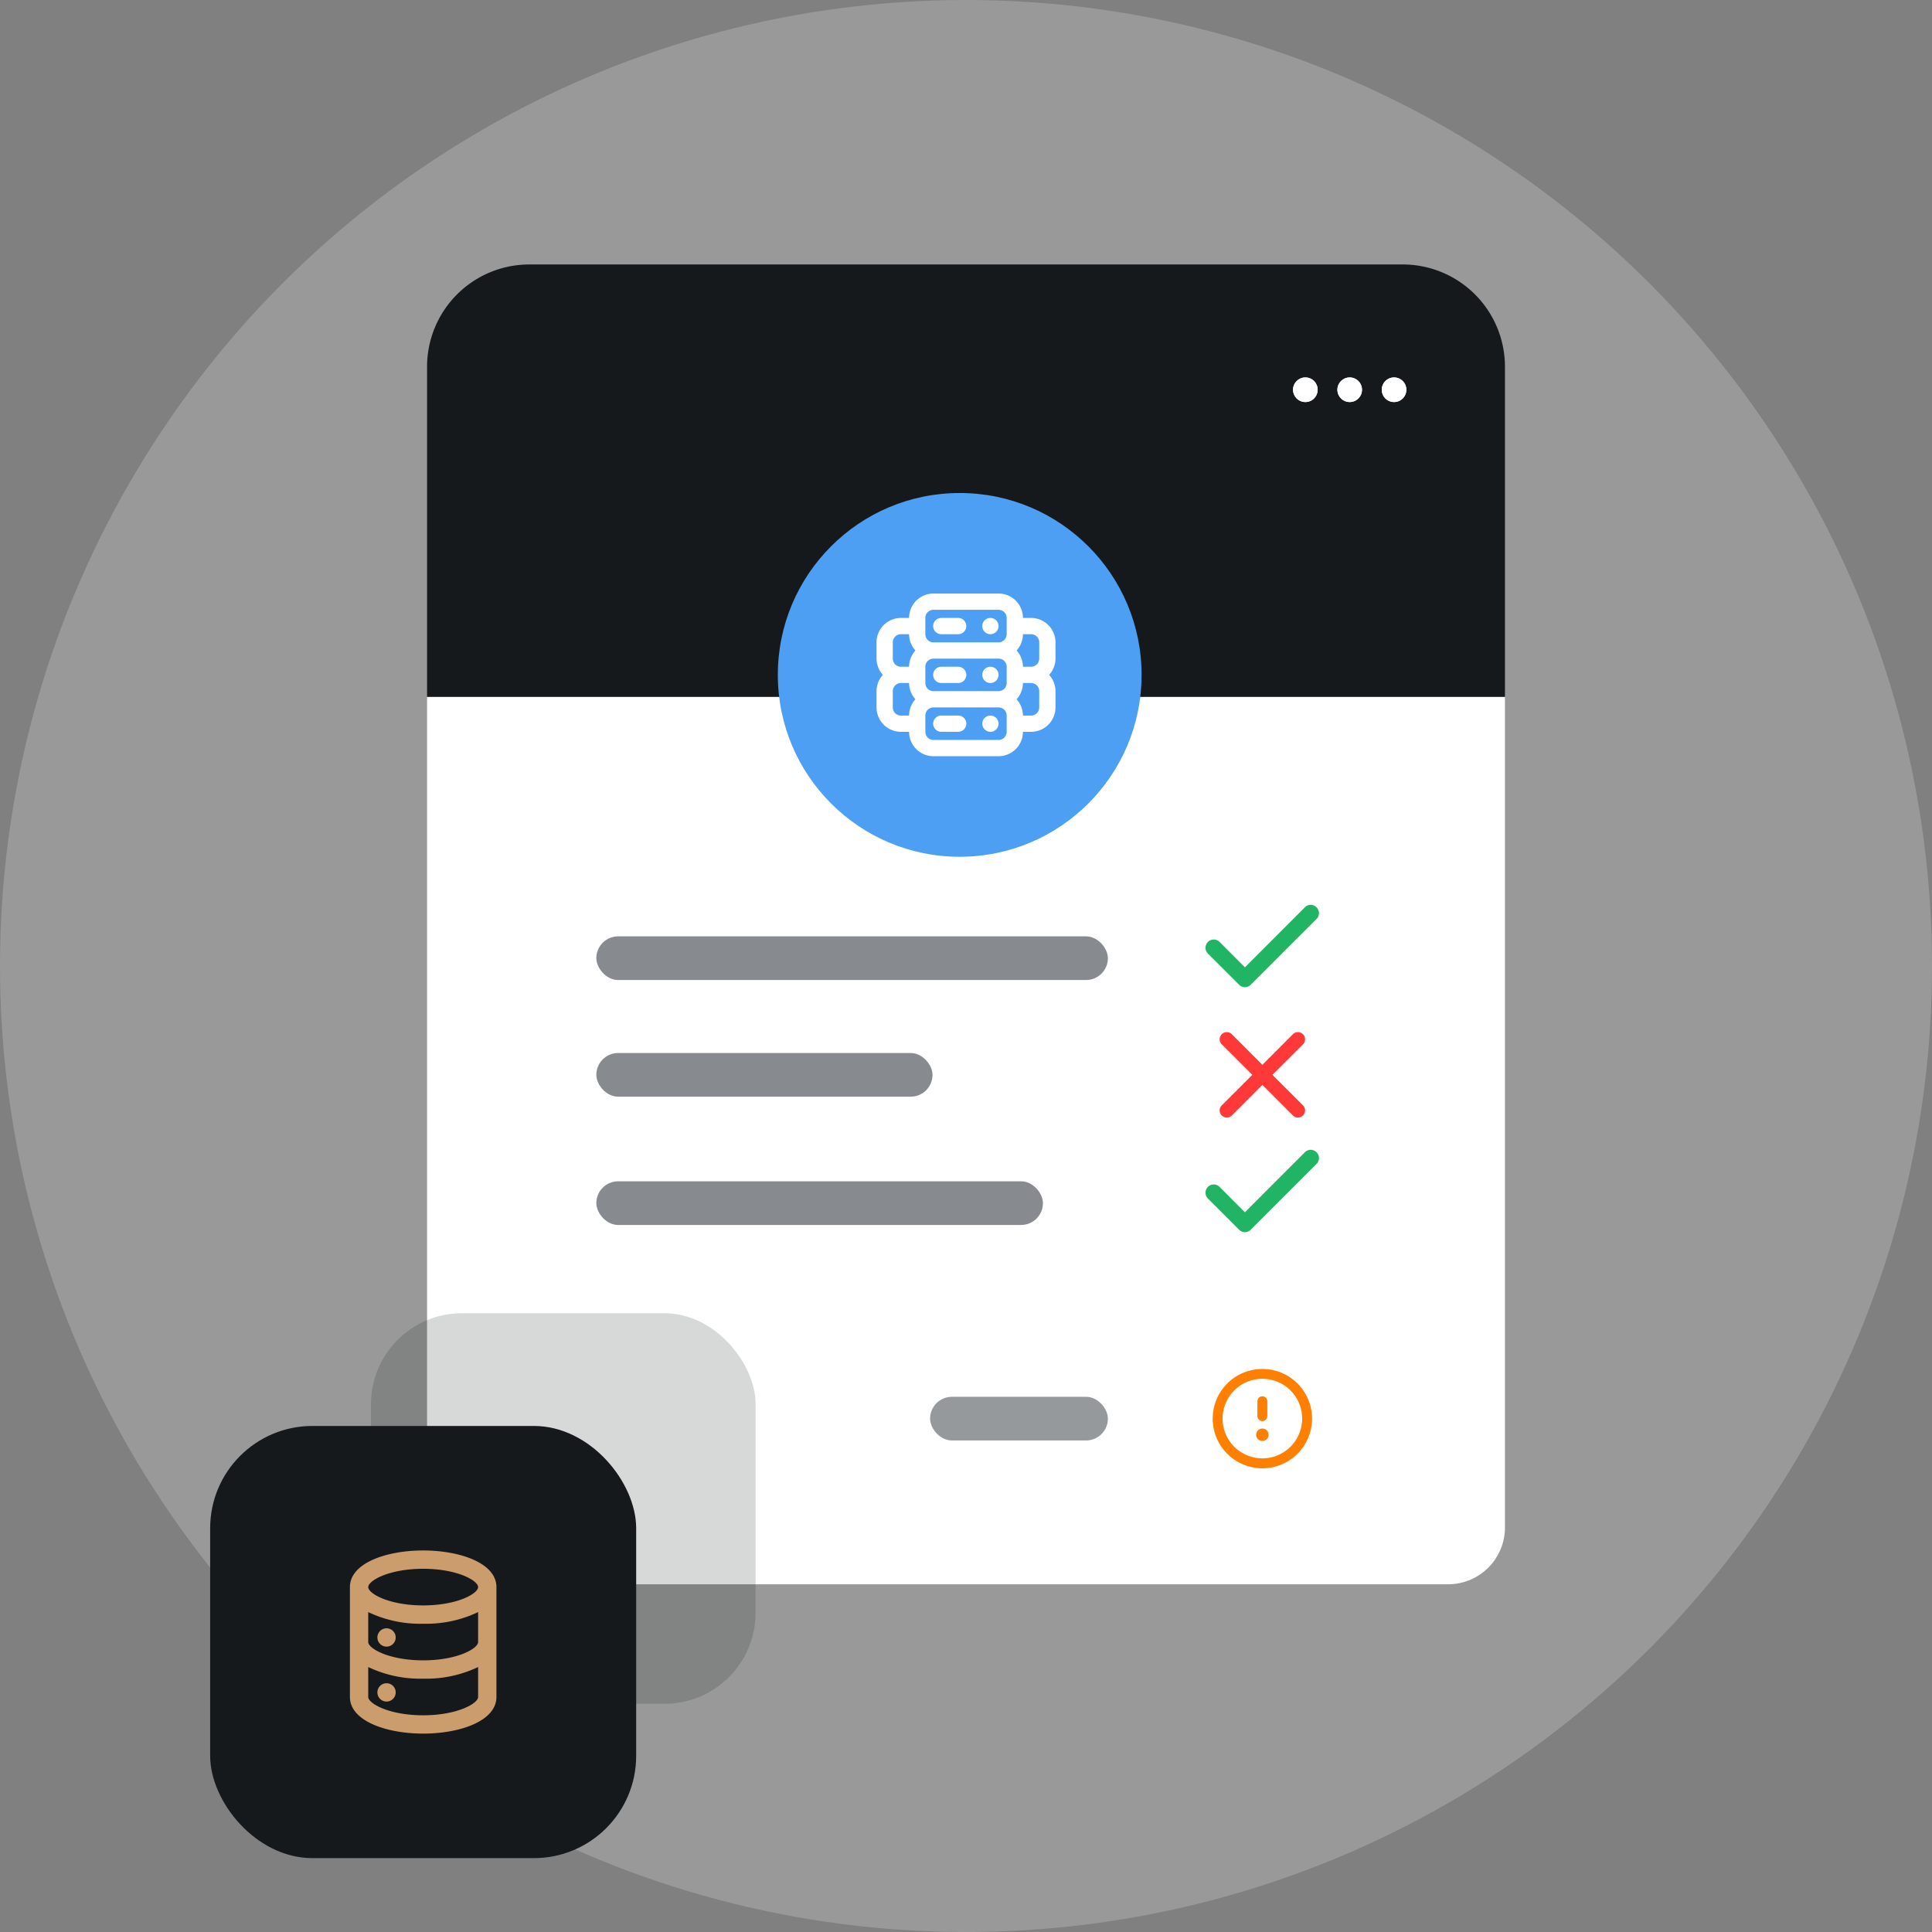
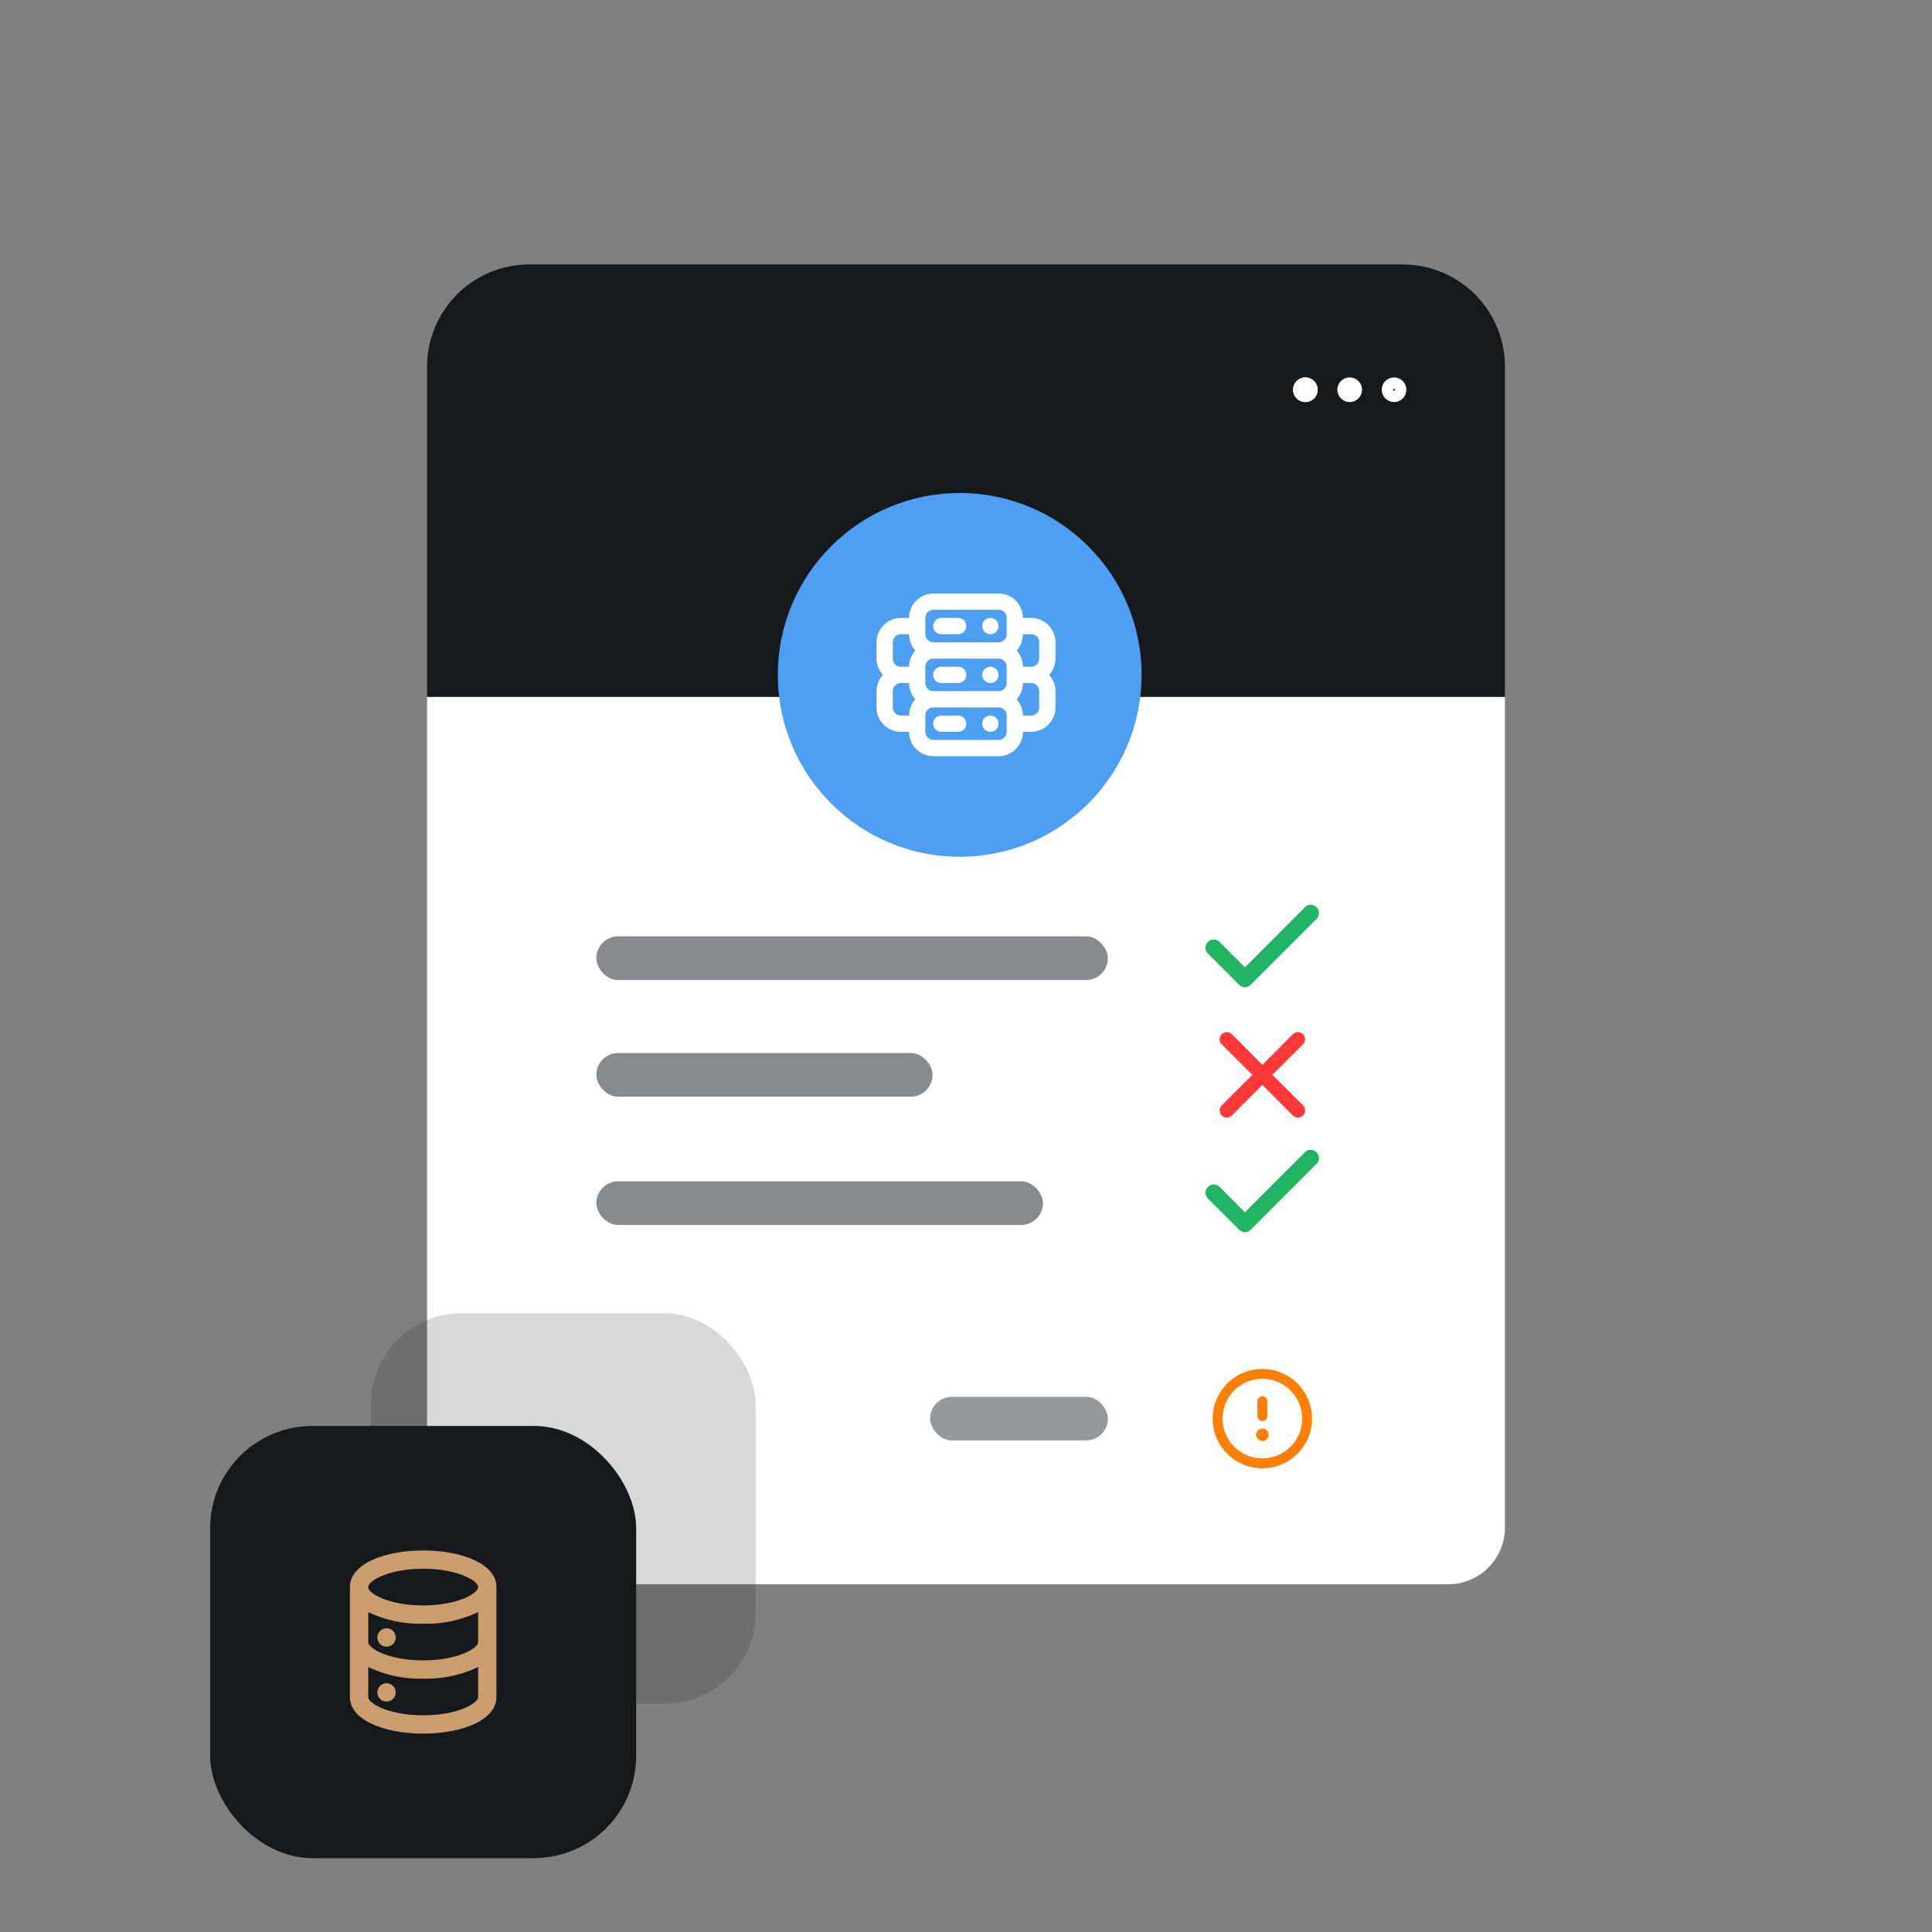
<svg xmlns="http://www.w3.org/2000/svg" width="170" height="170" viewBox="0 0 170 170">
  <rect x="0" y="0" width="170" height="170" fill="#808080" stroke="none" />
  <g id="visuel-audit" transform="translate(-728.5 -2184)">
-     <circle id="Ellipse_399" data-name="Ellipse 399" cx="85" cy="85" r="85" transform="translate(728.5 2184)" fill="#fff" opacity="0.2" />
    <g id="Groupe_3510" data-name="Groupe 3510" transform="translate(-91.178 1785.085)">
      <g id="Groupe_3508" data-name="Groupe 3508" transform="translate(857.256 422.185)">
        <path id="photo-emotive-scared-girlfriend-opens-mouth-from-wonder-touches-face-with-both-palms-hears-shocking-news" d="M9,0H85.845a9,9,0,0,1,9,9V38.059a0,0,0,0,1,0,0H0a0,0,0,0,1,0,0V9A9,9,0,0,1,9,0Z" transform="translate(0)" fill="#16191c" />
        <path id="Rectangle_1324" data-name="Rectangle 1324" d="M0,0H94.845a0,0,0,0,1,0,0V73.074a5,5,0,0,1-5,5H5a5,5,0,0,1-5-5V0A0,0,0,0,1,0,0Z" transform="translate(0 38.059)" fill="#fff" />
      </g>
      <rect id="Rectangle_2039" data-name="Rectangle 2039" width="45.013" height="3.843" rx="1.921" transform="translate(872.15 481.306)" fill="#2c343a" opacity="0.57" />
      <rect id="Rectangle_2040" data-name="Rectangle 2040" width="29.581" height="3.843" rx="1.921" transform="translate(872.15 491.571)" fill="#2c343a" opacity="0.57" />
      <rect id="Rectangle_2041" data-name="Rectangle 2041" width="39.298" height="3.843" rx="1.921" transform="translate(872.15 502.859)" fill="#2c343a" opacity="0.57" />
      <rect id="Rectangle_2043" data-name="Rectangle 2043" width="15.645" height="3.843" rx="1.921" transform="translate(901.519 521.821)" fill="#2c343a" opacity="0.5" />
      <g id="Groupe_3509" data-name="Groupe 3509" transform="translate(933.454 432.125)">
        <g id="Ellipse_52" data-name="Ellipse 52" transform="translate(0 0)" fill="#fff" stroke="#fff" stroke-width="1">
          <ellipse cx="1.084" cy="1.084" rx="1.084" ry="1.084" stroke="none" />
          <ellipse cx="1.084" cy="1.084" rx="0.584" ry="0.584" fill="none" />
        </g>
        <g id="Ellipse_53" data-name="Ellipse 53" transform="translate(3.902 0)" fill="#fff" stroke="#fff" stroke-width="1">
          <ellipse cx="1.084" cy="1.084" rx="1.084" ry="1.084" stroke="none" />
-           <ellipse cx="1.084" cy="1.084" rx="0.584" ry="0.584" fill="none" />
        </g>
        <g id="Ellipse_54" data-name="Ellipse 54" transform="translate(7.805 0)" fill="#fff" stroke="#fff" stroke-width="1">
-           <ellipse cx="1.084" cy="1.084" rx="1.084" ry="1.084" stroke="none" />
          <ellipse cx="1.084" cy="1.084" rx="0.584" ry="0.584" fill="none" />
        </g>
      </g>
      <ellipse id="Ellipse_335" data-name="Ellipse 335" cx="16.004" cy="16.004" rx="16.004" ry="16.004" transform="translate(888.12 442.296)" fill="#4c9ff2" />
      <path id="servers" d="M11.02,12.735a.716.716,0,1,0,.716.716A.716.716,0,0,0,11.02,12.735Zm-2.863,0H6.725a.716.716,0,1,0,0,1.431H8.157a.716.716,0,1,0,0-1.431Zm0-4.294H6.725a.716.716,0,1,0,0,1.431H8.157a.716.716,0,1,0,0-1.431Zm2.863,0a.716.716,0,1,0,.716.716A.716.716,0,0,0,11.02,8.441Zm5.725-2.147A2.147,2.147,0,0,0,14.6,4.147h-.716A2.147,2.147,0,0,0,11.735,2H6.01A2.147,2.147,0,0,0,3.863,4.147H3.147A2.147,2.147,0,0,0,1,6.294V7.725a2.147,2.147,0,0,0,.558,1.431A2.147,2.147,0,0,0,1,10.588V12.02a2.147,2.147,0,0,0,2.147,2.147h.716A2.147,2.147,0,0,0,6.01,16.314h5.725a2.147,2.147,0,0,0,2.147-2.147H14.6a2.147,2.147,0,0,0,2.147-2.147V10.588a2.147,2.147,0,0,0-.558-1.431,2.147,2.147,0,0,0,.558-1.431ZM3.863,12.735H3.147a.716.716,0,0,1-.716-.716V10.588a.716.716,0,0,1,.716-.716h.716A2.147,2.147,0,0,0,4.421,11.3,2.147,2.147,0,0,0,3.863,12.735Zm0-4.294H3.147a.716.716,0,0,1-.716-.716V6.294a.716.716,0,0,1,.716-.716h.716A2.147,2.147,0,0,0,4.421,7.01a2.147,2.147,0,0,0-.558,1.431Zm8.588,5.725a.716.716,0,0,1-.716.716H6.01a.716.716,0,0,1-.716-.716V12.735a.716.716,0,0,1,.716-.716h5.725a.716.716,0,0,1,.716.716Zm0-4.294a.716.716,0,0,1-.716.716H6.01a.716.716,0,0,1-.716-.716V8.441a.716.716,0,0,1,.716-.716h5.725a.716.716,0,0,1,.716.716Zm0-4.294a.716.716,0,0,1-.716.716H6.01a.716.716,0,0,1-.716-.716V4.147a.716.716,0,0,1,.716-.716h5.725a.716.716,0,0,1,.716.716Zm2.863,6.441a.716.716,0,0,1-.716.716h-.716a2.147,2.147,0,0,0-.558-1.431,2.147,2.147,0,0,0,.558-1.431H14.6a.716.716,0,0,1,.716.716Zm0-4.294a.716.716,0,0,1-.716.716h-.716a2.147,2.147,0,0,0-.558-1.431,2.147,2.147,0,0,0,.558-1.431H14.6a.716.716,0,0,1,.716.716ZM11.02,4.147a.716.716,0,1,0,.716.716A.716.716,0,0,0,11.02,4.147Zm-2.863,0H6.725a.716.716,0,1,0,0,1.431H8.157a.716.716,0,1,0,0-1.431Z" transform="translate(895.806 449.142)" fill="#fff" />
      <path id="check" d="M14.716,7.124a.709.709,0,0,0-1.007,0l-5.283,5.29-2.22-2.227A.725.725,0,1,0,5.2,11.23l2.723,2.723a.709.709,0,0,0,1.007,0l5.787-5.787a.709.709,0,0,0,0-1.042Z" transform="translate(920.794 471.62)" fill="#21b465" />
      <path id="check-2" data-name="check" d="M14.716,7.124a.709.709,0,0,0-1.007,0l-5.283,5.29-2.22-2.227A.725.725,0,1,0,5.2,11.23l2.723,2.723a.709.709,0,0,0,1.007,0l5.787-5.787a.709.709,0,0,0,0-1.042Z" transform="translate(920.794 493.173)" fill="#21b465" />
      <path id="times" d="M10.635,9.753l2.691-2.685a.628.628,0,0,0-.889-.889L9.752,8.871,7.068,6.18a.628.628,0,0,0-.889.889L8.87,9.753,6.179,12.438a.628.628,0,1,0,.889.889l2.685-2.691,2.685,2.691a.628.628,0,1,0,.889-.889Z" transform="translate(921.003 483.739)" fill="#ff3838" />
      <path id="exclamation-circle" d="M6.371,7.245a.546.546,0,1,0,.546.546A.546.546,0,0,0,6.371,7.245Zm0-.656a.437.437,0,0,0,.437-.437V4.841a.437.437,0,0,0-.874,0V6.152A.437.437,0,0,0,6.371,6.589ZM6.371,2a4.371,4.371,0,1,0,4.371,4.371A4.371,4.371,0,0,0,6.371,2Zm0,7.867a3.5,3.5,0,1,1,3.5-3.5A3.5,3.5,0,0,1,6.371,9.867Z" transform="translate(924.385 517.372)" fill="#ff8000" />
    </g>
    <rect id="Rectangle_2046" data-name="Rectangle 2046" width="33.842" height="34.362" rx="8" transform="translate(761.143 2299.554)" fill="#16191c" opacity="0.17" />
    <rect id="Rectangle_2047" data-name="Rectangle 2047" width="37.486" height="38.028" rx="9" transform="translate(746.992 2309.472)" fill="#16191c" />
    <path id="database" d="M7.223,13.683a.806.806,0,1,0,.806.806A.806.806,0,0,0,7.223,13.683ZM10.446,2C7.223,2,4,3.1,4,5.223v9.669c0,2.119,3.223,3.223,6.446,3.223s6.446-1.1,6.446-3.223V5.223C16.892,3.1,13.669,2,10.446,2ZM15.28,14.892c0,.572-1.837,1.611-4.834,1.611s-4.834-1.039-4.834-1.611V12.257a10.6,10.6,0,0,0,4.835,1.023,10.6,10.6,0,0,0,4.834-1.023Zm0-4.834c0,.572-1.837,1.611-4.834,1.611S5.611,10.63,5.611,10.057V7.423a10.6,10.6,0,0,0,4.835,1.023A10.6,10.6,0,0,0,15.28,7.423ZM10.446,6.834c-3,0-4.834-1.039-4.834-1.611s1.837-1.611,4.834-1.611S15.28,4.651,15.28,5.223,13.443,6.834,10.446,6.834ZM7.223,8.849a.806.806,0,1,0,.806.806A.806.806,0,0,0,7.223,8.849Z" transform="translate(755.29 2318.428)" fill="#cb9c6c" />
  </g>
</svg>